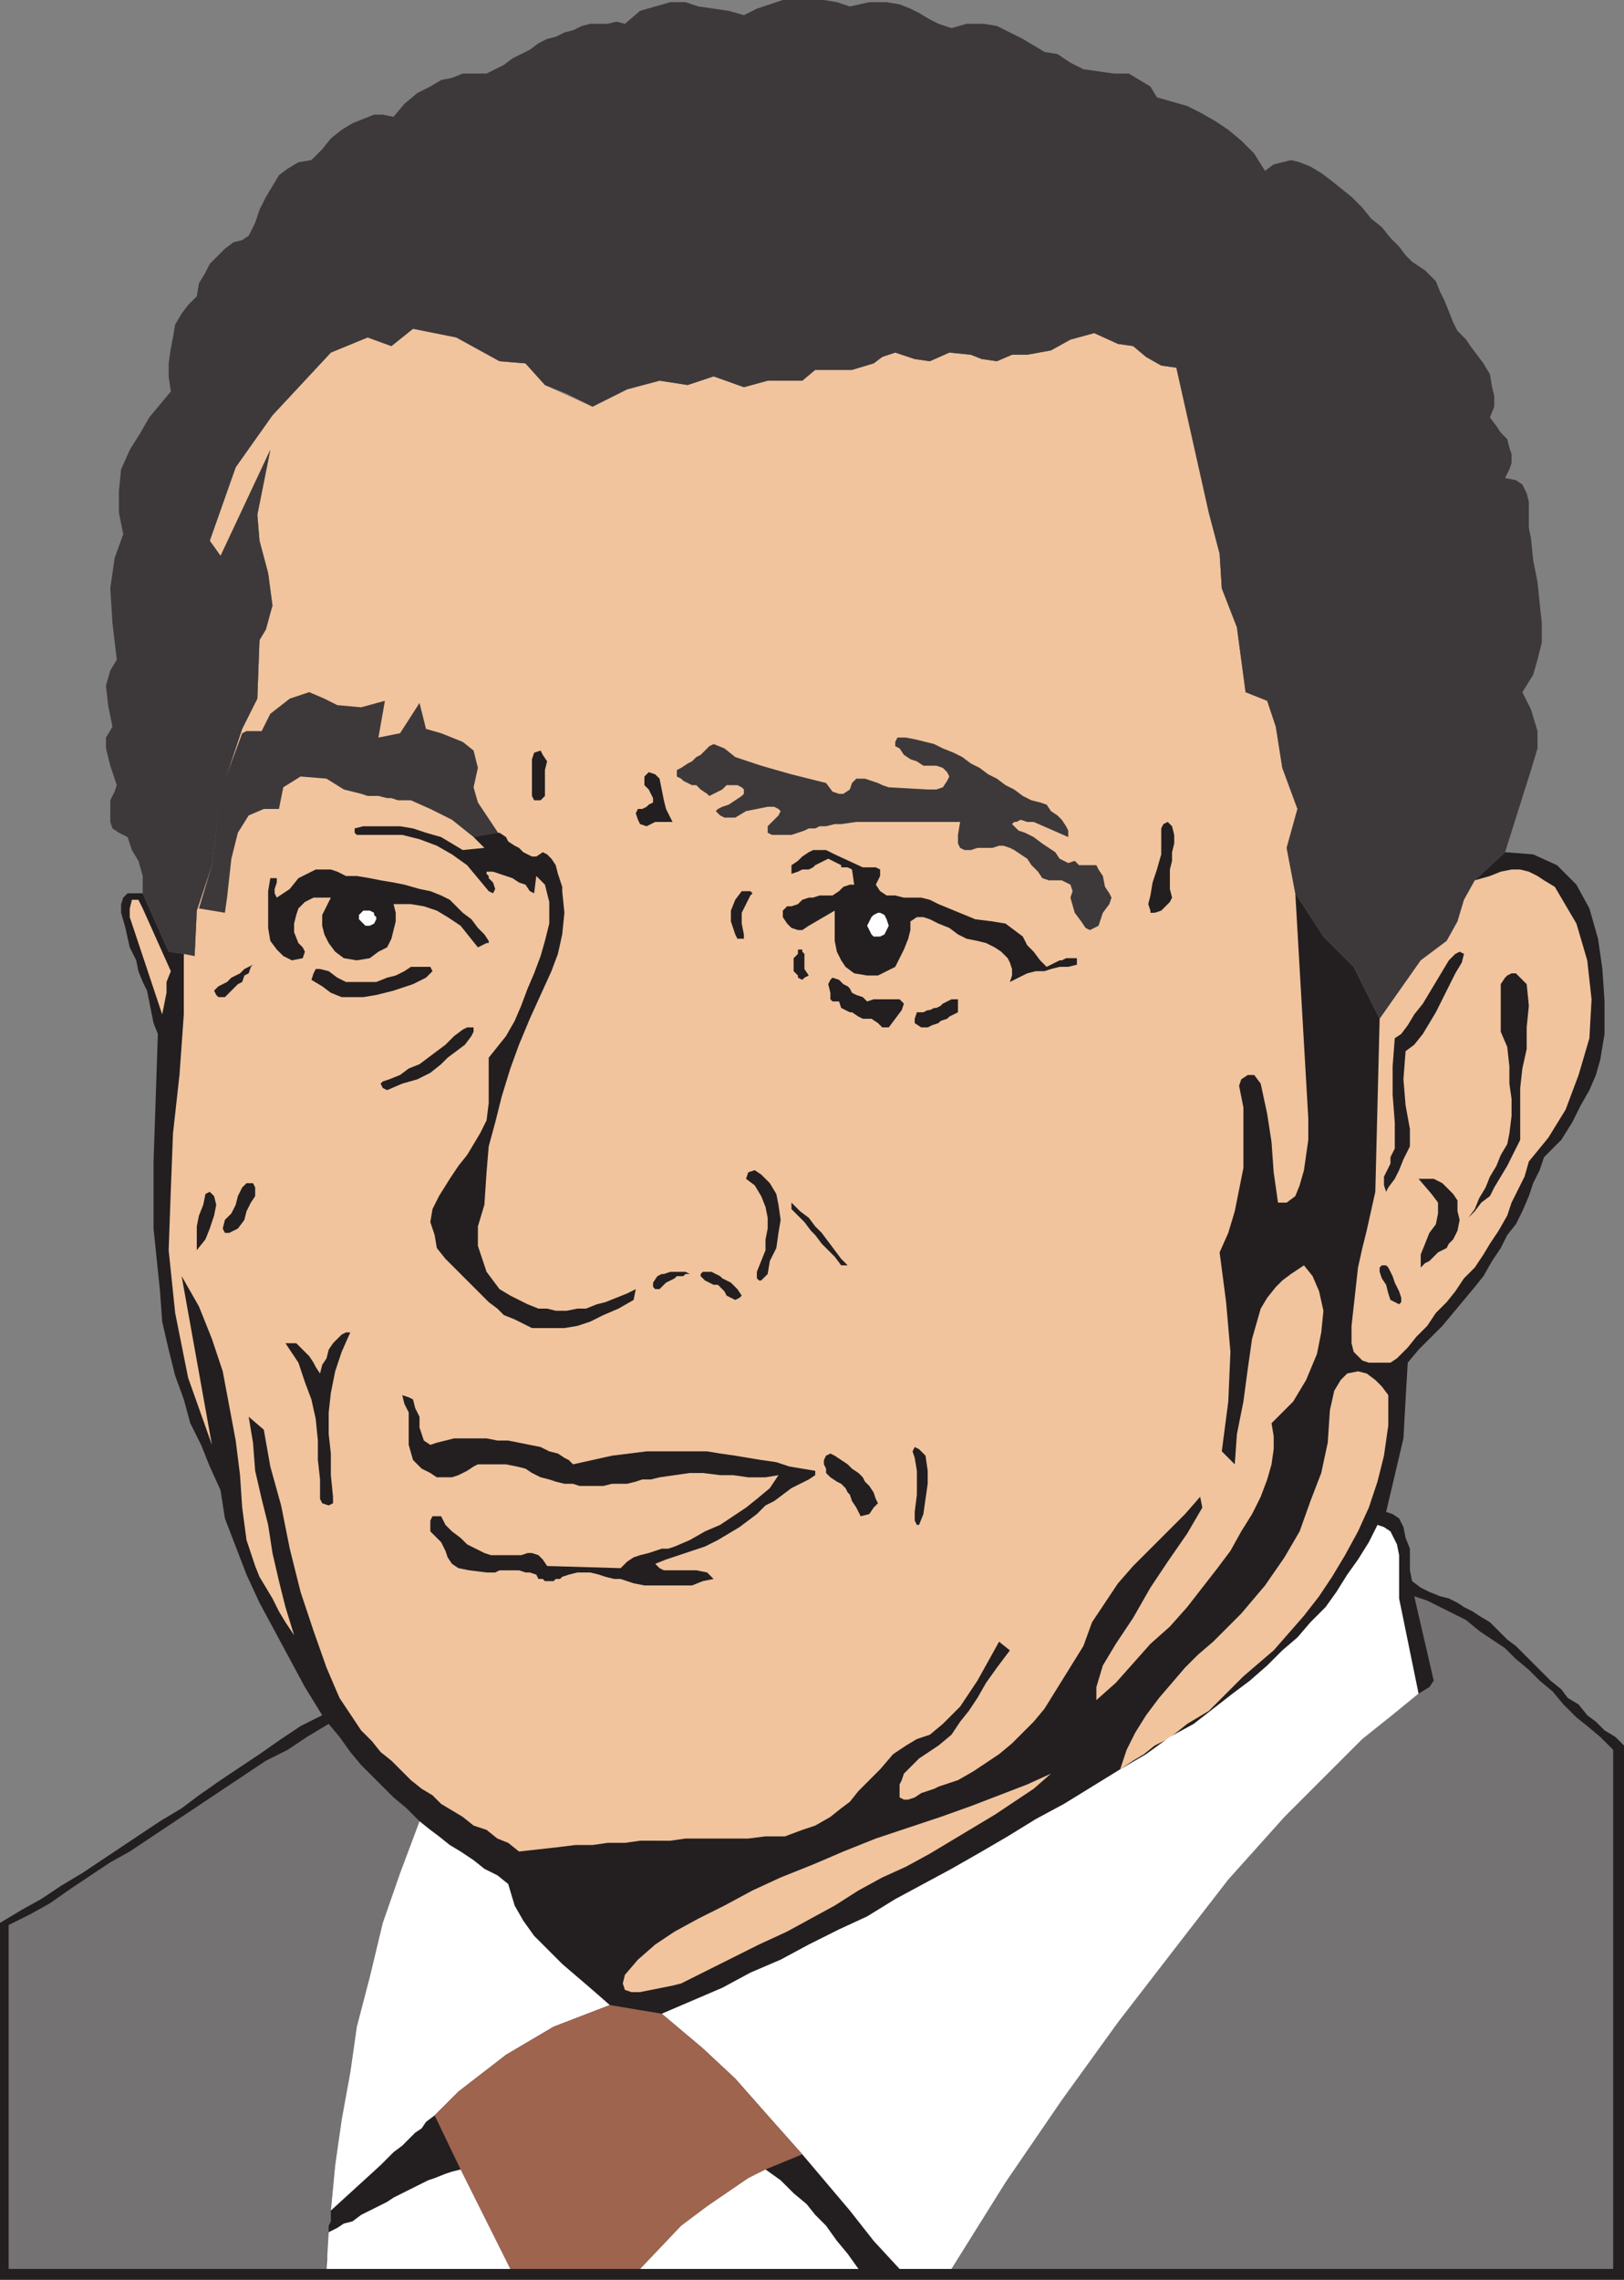
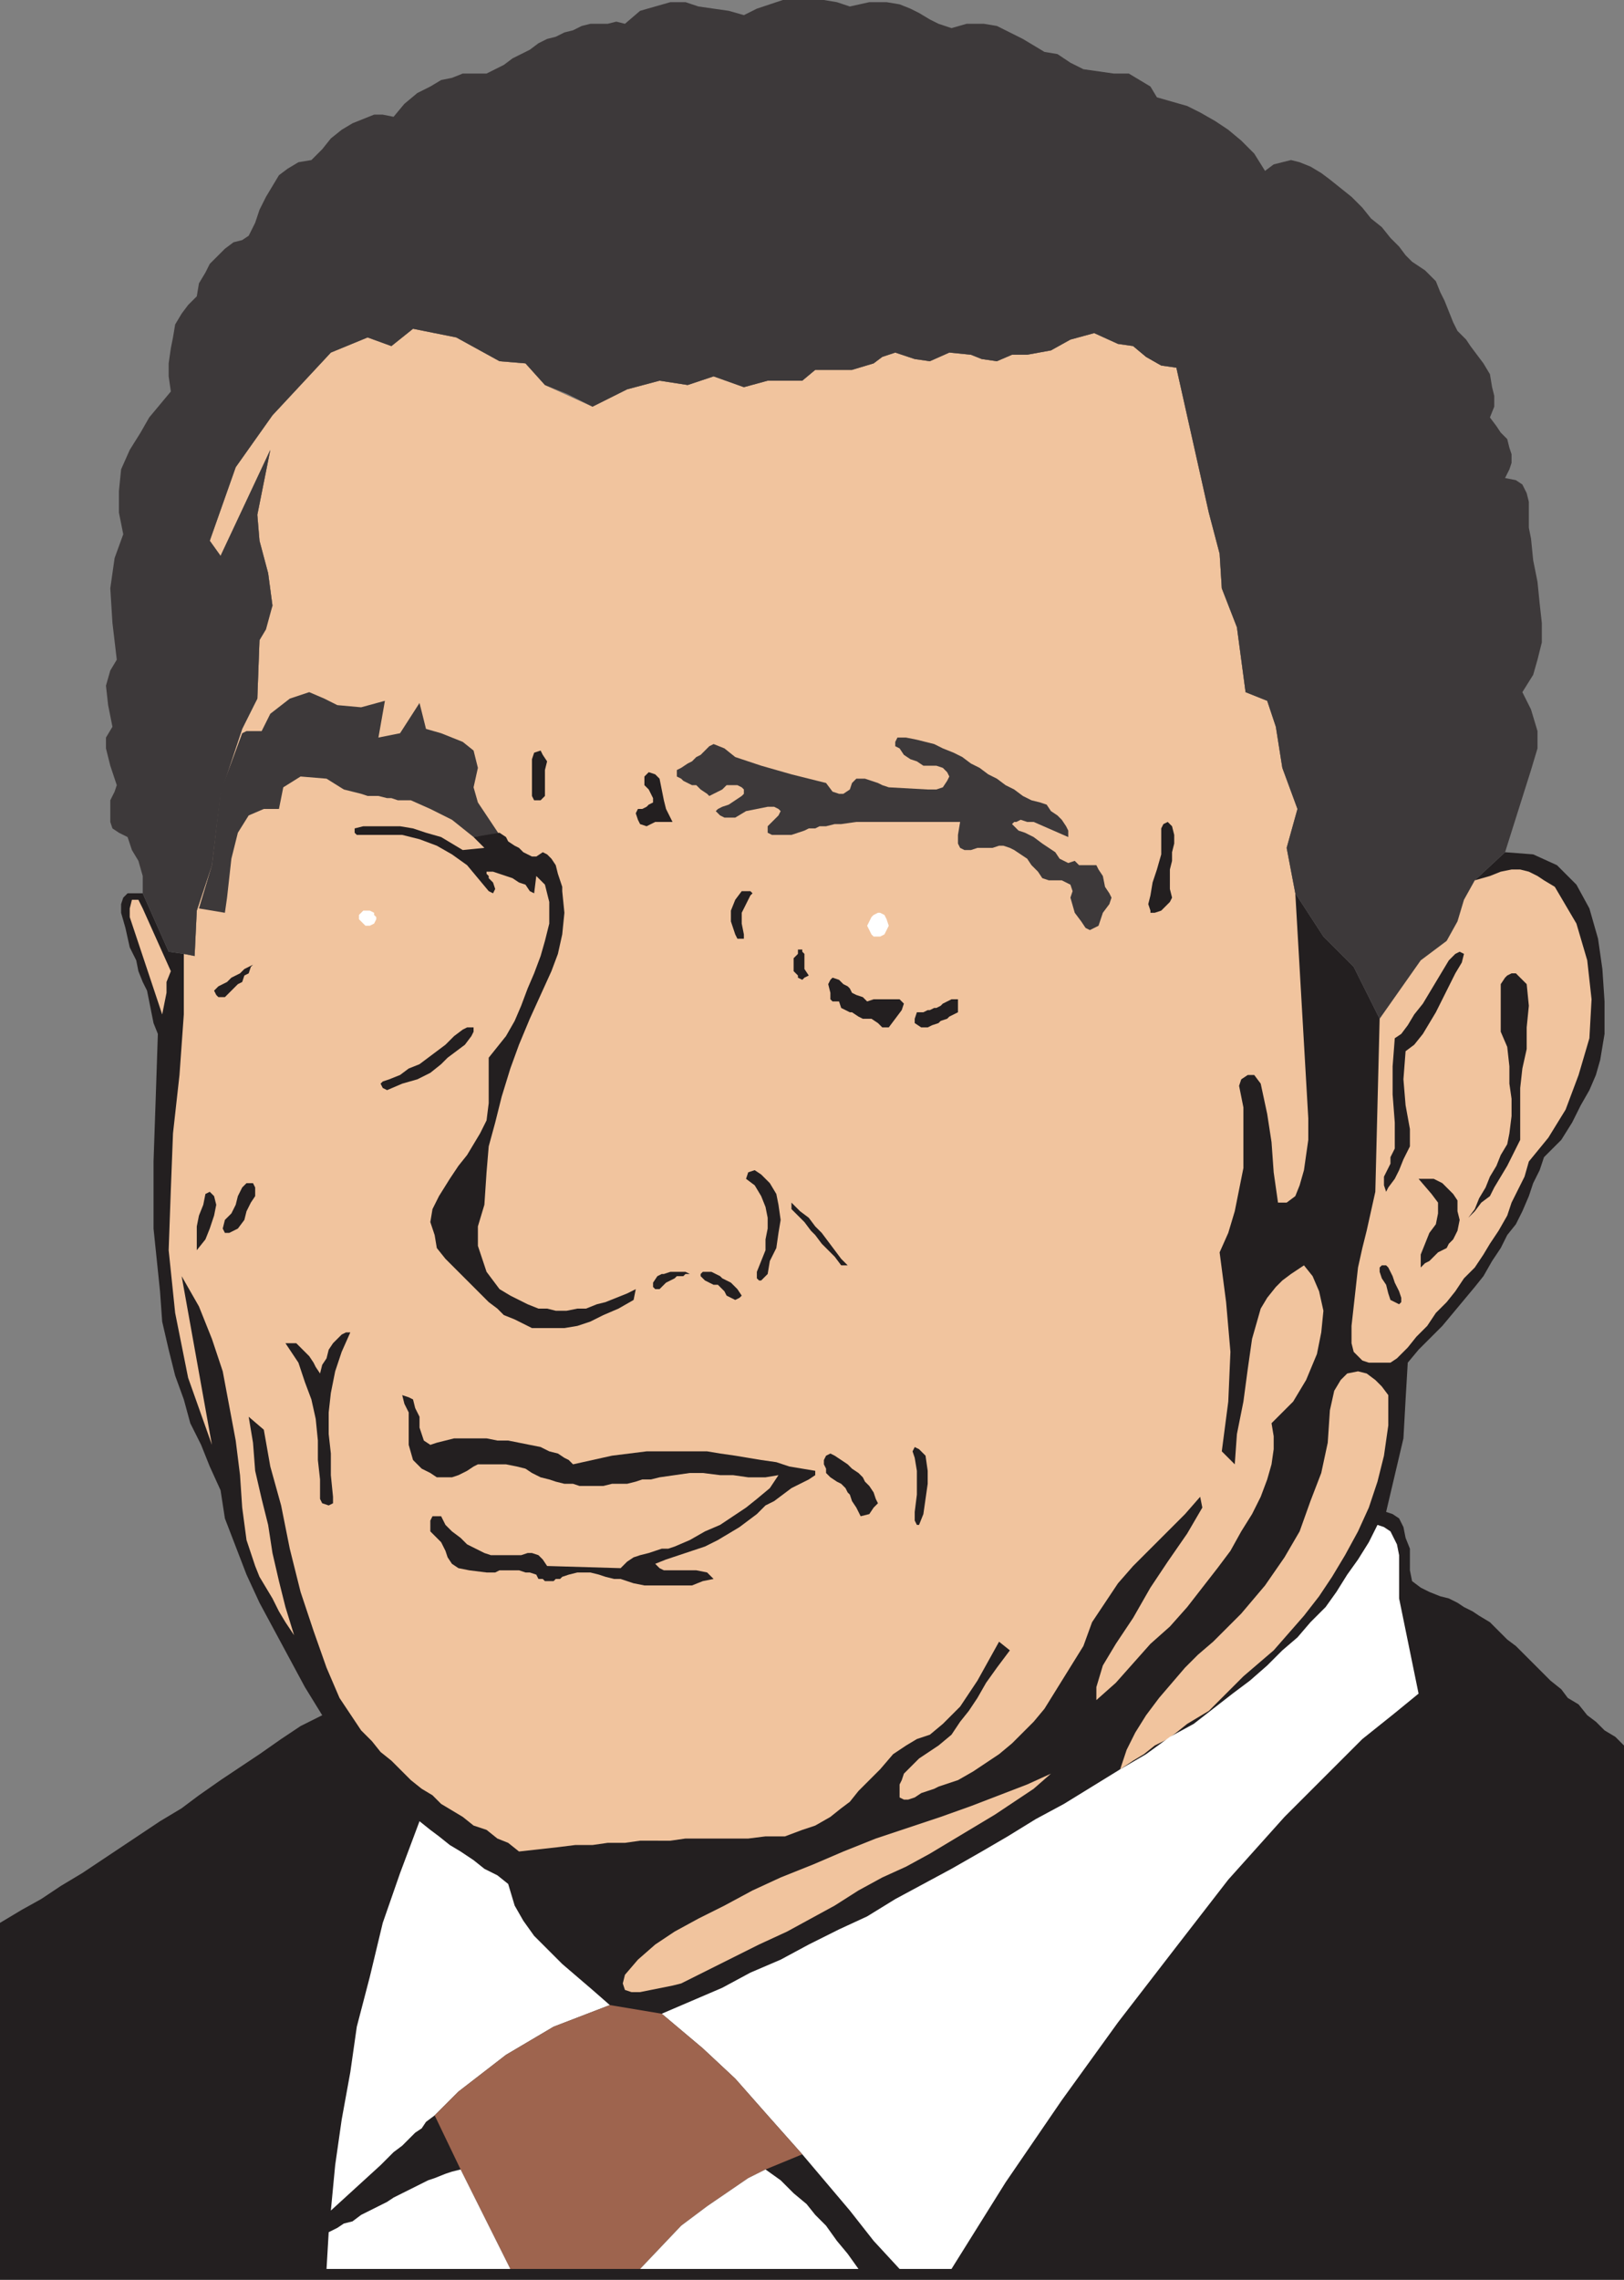
<svg xmlns="http://www.w3.org/2000/svg" width="563.25" height="790.5">
  <rect width="100%" height="100%" fill="#808080" stroke="none" />
  <path fill="#231f20" fill-rule="evenodd" d="m63.75 330.75 3.75.75.75-15.75L73.5 300l3-25.5 7.5-20.25 5.25-12L90 222l2.25-3.75L94.5 210 93 198.75l-3-11.25-.75-9 4.5-22.5-17.25 36.75-3.75-5.25 9-25.5 12.75-18 20.25-21.75L127.5 117l8.25 3 7.5-6 15 3 15 8.25 9 .75 6.75 7.5 16.5 7.5 12-6 11.25-3 9.75 1.5 9-3 10.5 3.75 8.25-2.25h12l4.5-3.75h12.75L303 126l3-2.25 4.5-1.5 6.75 2.25 5.25.75 6.75-3 7.5.75 3.75 1.5 5.25.75L351 123h5.25l8.25-1.5 6.75-3.75 8.25-2.25 8.25 3.75 5.25.75 9.75 6.75 5.25.75 11.25 50.25L423 192l.75 12 5.25 13.5 3 22.5 7.5 3 3 9 2.25 14.25L450 280.5l-3.75 13.5 3 15.75 9.75 15 10.5 10.5 9 18L492.75 333l9-6.75 3.75-6.75 2.25-7.5 3.75-6.75 10.5-9.75 9.75.75L540 300l6.75 6.75 4.5 8.25 3 10.5 1.5 10.5.75 11.25v11.25l-1.5 9-1.5 5.25-2.25 5.25-3 5.25-3 6-3.75 6-6 6-1.5 4.5-2.25 4.5-1.5 4.5L528 420l-2.25 4.5-3 3.75-2.25 4.5-3 4.5-3 5.25-3 3.75-11.25 13.5L492 468l-3.75 4.5-.75 12.75-.75 13.5-6 25.5 2.25.75 2.25 1.5 1.5 3 .75 3.75L489 537v7.5l.75 3.75 3 2.25 3 1.5 3.75 1.5 3 .75 3 1.5 2.25 1.5 3 1.5 2.25 1.5 3.75 2.25 6 6 3 2.25 12 12 3.75 3 2.25 3 3.75 2.25 3 3.75 3 2.25 3 3 3.75 2.25 3 3V790.5H0V666.75l7.5-4.5 6.75-3.75L21 654l7.5-4.5 27-18L63 627l6-4.5 7.5-5.25 13.5-9 7.5-5.25 6.75-4.5 7.5-3.75-6-9.75L90 555.75 85.5 546 78 526.5l-1.5-9.75-3.75-8.25-3-7.5-3.75-7.5-2.25-8.25-3-8.25-2.25-9-2.25-9.75-.75-10.5L53.25 426v-23.25L54 381l.75-22.5-1.5-3.75L51 343.5l-1.5-3-1.5-3.75-.75-3.75-2.25-4.5-1.5-6.75-1.5-5.25v-3l.75-2.25 1.5-1.5h5.25l9 20.25 5.25.75" />
  <path fill="#f1c49e" fill-rule="evenodd" d="m67.5 331.5.75-15.75L73.5 300l3-24.75 7.5-22.5 5.25-10.5L90 222l4.5-12-1.5-11.25-3-11.25-.75-9 4.5-22.5-17.25 36.75-3.75-5.25 9-25.5 12.75-18 20.25-21.75L127.5 117l8.25 3 7.5-6 15 3 15 8.25 9 .75 6.75 7.5 16.5 7.5 12-6 11.25-3 9.75 1.5 9-3 10.5 3.75 8.25-2.25h12l4.5-3.75h12.75L303 126l3-2.25 4.5-1.5 6.75 2.25 5.25.75 6.75-3 7.5.75 3.75 1.5 5.25.75L351 123h5.25l8.25-1.5 6.75-3.75 8.25-2.25 8.25 3.75 5.25.75 4.5 3.75 5.25 3 5.25.75 11.25 50.25L423 192l.75 12 5.25 13.5 3 22.5 7.5 3 3 9 2.25 14.25L450 280.5l-3.75 13.5 3 15.75 4.5 78v7.5l-1.5 10.5-1.5 5.25-1.5 3.75-3 2.25h-3l-1.5-10.5L441 396l-1.5-9.75-2.25-10.5-2.25-3h-2.25l-2.25 1.5-.75 2.25 1.5 7.5v21l-3 15-2.25 7.5-3 6.75 2.25 17.25 1.5 17.25L426 486l-2.25 17.25 4.5 4.5.75-10.5 2.25-11.25 1.5-11.25 1.5-10.5 3-10.5 2.25-3.75 3-3.75 2.25-2.25 3-2.25 4.5-3 3 3.75 2.25 5.25 1.5 6.75-.75 7.5-1.5 7.5-3.75 9-4.5 7.5-7.5 7.5.75 4.5v4.5l-.75 5.25-1.5 5.25-2.25 6-3 6-3.75 6-3.75 6.75-4.5 6-10.5 13.5-6 6.75-6.75 6-12 13.5-6.75 6V585l2.25-7.5 4.5-7.5 6-9 6-10.5 6-9 6.75-9.75 5.25-9-.75-3.75-5.25 6-18 18-5.25 6-9 13.5-3 8.25-13.5 21.75-3.75 4.5-7.5 7.5-4.5 3.75-9 6-5.25 3-6.75 2.25-1.5.75-4.5 1.5-2.25 1.5-2.25.75h-1.5l-1.5-.75v-4.5l.75-1.5.75-2.25 5.25-5.25 6.75-4.5 4.5-3.75 3-4.5 3-3.75 3-4.5 3-5.25 3.75-5.25 4.5-6-3.75-3-7.5 13.5-6 9-6 6-4.5 3.75-4.5 1.5-3.75 2.25-4.5 3-4.5 5.25-7.5 7.5-3 3.75-3 2.25-3.75 3-5.25 3-4.5 1.5-6 2.25h-6.75l-6 .75h-21.75l-5.25.75H222l-5.25.75h-6l-5.25.75h-6l-6 .75L180 642l-3.75-3-3.75-1.5-3.75-3-4.5-1.5-3.75-3-7.5-4.5-3-3-3.75-2.25-3.75-3-6.75-6.75-3.75-3-3-3.75-3.75-3.75-7.5-11.25-4.5-10.5-4.5-12.75-4.5-13.5-3.75-15-3-15-3.75-13.5-2.25-12.75-5.25-4.5 1.5 9 .75 9.75 2.25 9.75 2.25 9 1.5 9.75 2.25 9.75 2.25 9 3 9.75-3-4.5-2.25-3.75-2.25-4.5-4.5-7.5-1.5-3.75-3-9-1.5-11.25-.75-11.25-1.5-12-4.5-24-3.75-11.25L69 453l-6-10.5L73.5 501l-8.25-23.25-4.5-22.5-2.25-21.75.75-21L60 393l2.25-20.25 1.5-21v-21l3.75.75" />
  <path fill="#3d393a" fill-rule="evenodd" d="m59.25 135.75-.75-5.25V126l.75-5.25L60 117l.75-4.5 2.25-3.75 2.25-3 3-3 .75-4.5 2.25-3.75 1.5-3L78 86.25 81 84l3-.75 2.25-1.5 2.25-4.5 1.5-4.5 2.25-4.5 4.5-7.5 3-2.25 3.75-2.25 4.5-.75 3.75-3.75 3-3.75 3.75-3 3.75-2.25 7.5-3h3l3.75.75 3.75-4.5 4.5-3.75 4.5-2.25 3.75-2.25 3.75-.75 3.75-1.5h8.25l6-3 3-2.25 6-3 3-2.25 3-1.5 3-.75 3-1.5 3-.75 3-1.5 3-.75h6l3-.75 3 .75 5.25-4.5 10.5-3h5.25l4.5 1.5 10.5 1.5 5.25 1.5L262.5 3l9-3h14.25l4.5.75 4.5 1.5 6.75-1.5h6l4.5.75 3.75 1.5 3 1.5 3.75 2.25 3 1.5 4.5 1.5 5.25-1.5h6l4.5.75 9 4.5 7.5 4.5 4.5.75 4.5 3 4.5 2.25 10.5 1.5h5.25L399 30l2.25 3.75 10.5 3 4.5 2.25 5.25 3 4.5 3 4.5 3.75 4.5 4.5 3.75 6 3-2.25 6-1.5 3 .75 3.75 1.5 3.75 2.25 3 2.25 7.5 6L472.5 72l3 3.75 3.75 3 3 3.75 3 3 2.25 3 2.25 2.25 4.5 3L498 97.5l1.5 3.75 1.5 3 3 7.5 1.5 3 3 3L510 120l4.5 6 2.25 3.75.75 4.5.75 3V141l-1.5 3.75 2.25 3 1.5 2.25 2.25 2.25.75 3 .75 2.25v3l-.75 2.25-1.5 3 3.75.75L528 168l1.5 3 .75 3v9l.75 3.75.75 7.5 1.5 7.5.75 7.5.75 6.75v6.75l-1.5 6-1.5 5.25-3.75 6 3 6 2.25 7.5v6L531 267l-9 28.5-10.5 9.75-3.75 6.75-2.25 7.5-3.75 6.75-9 6.75-14.25 20.25-9-18-10.5-10.5-9.75-15-3-15.75 3.75-13.5-5.25-14.25L442.5 252l-3-9-7.5-3-3-22.5-5.25-13.5-.75-12-3.75-14.25L408 127.5l-5.25-.75-5.25-3L393 120l-5.25-.75-8.25-3.75-8.25 2.25-6.75 3.75-8.25 1.5H351l-5.25 2.25-5.25-.75-3.75-1.5-7.5-.75-6.75 3-5.25-.75-6.75-2.25-4.5 1.5-3 2.25-7.5 2.25h-12.75l-4.5 3.75h-12l-8.25 2.25-10.5-3.75-9 3-9.75-1.5-11.25 3-12 6-9-4.5-7.5-3-6.75-7.5-9-.75-15-8.25-15-3-7.5 6-8.25-3-12.75 5.25L94.5 144l-12.75 18-9 25.5 3.75 5.25L93.75 156l-4.5 22.5.75 9 3 11.25L94.5 210l-2.25 8.25L90 222l-.75 20.25-5.25 10.5-7.5 22.5-3 24.75-5.25 15.75-.75 15.75-3.75-.75-5.25-.75-9-20.25v-6L48 298.5l-2.25-3.75-1.5-4.5-3-1.5-2.25-1.5-.75-2.25v-7.5l1.5-3 .75-2.25-2.25-6.75-1.5-6v-3.75L39 252l-1.5-7.5-.75-6.75 1.5-5.25 2.25-3.75L39 216l-.75-12 1.5-10.5 3-8.25-1.5-7.5v-7.5l.75-7.5 3-6.75 3.75-6 3-5.25 7.5-9" />
-   <path fill="#231f20" fill-rule="evenodd" d="m140.25 336.75-3 1.5-3 .75-3.75 1.5H120l-3-1.5-3-2.25-3-.75h-1.5l-.75 1.5-.75 2.25 3.75 2.25 3 2.25 3.75 1.5h7.5l4.5-.75 6-1.5 6.75-2.25 4.5-2.25 2.25-2.25-.75-1.5h-6.75l-2.25 1.5m-39-3.75-3-1.5-2.25-2.25-2.25-3-.75-4.5V309l.75-4.5H96v1.5l-.75 2.25v1.5l.75 1.5 4.5-3 3-3.75 6-3h5.25l2.25.75 3 1.5h3.75l4.5.75 3.75.75 4.5.75 3.75.75 5.25 1.5 3.75.75 3.75 1.5 3 1.5 4.5 4.5 3 2.25 2.25 3L168 324l1.5 2.25v.75h-.75l-3 1.5-6-7.5-4.5-3-3.75-2.25-4.5-1.5-4.5-.75h-6l.75 3v3l-1.5 6-1.5 3-3 1.5-3 2.25-4.5.75-4.5-.75-3-2.25-2.25-3-1.5-3-.75-3v-3.75l3-6h-6l-3 1.5-2.25 2.25-.75 2.25-.75 3v3l1.5 3.75 1.5 1.5.75 1.5-.75 2.25-3.75.75" />
  <path fill="#3d393a" fill-rule="evenodd" d="m84 254.25-7.5 20.25-3 25.5-4.5 15 9 1.5.75-5.25 1.5-13.5 2.25-9 3.75-6 5.25-2.25h5.25l1.5-7.5 6-3.75 9 .75 6 3.75 6 1.5 2.25.75h3.75l3 .75h1.5l2.25.75h4.5l6.75 3 7.5 3.75 7.5 6 9-.75-7.5-11.25-1.5-5.25 1.5-6.75-1.5-6-3.75-3-7.5-3-5.25-1.5-2.25-9-6.75 10.5-7.5 1.5L133.5 243l-8.25 2.25-8.25-.75-4.5-2.25-5.25-2.25-6.75 2.25-6.75 5.25-3 6H85.5l-1.5.75" />
  <path fill="#f1c49e" fill-rule="evenodd" d="M45 318v-3l.75-3H48l1.5 3 9.75 21.75-1.5 3.75v3.75l-1.5 7.5L45 318" />
  <path fill="#231f20" fill-rule="evenodd" d="m186 297 2.25-1.5 1.5.75 1.5 1.5 1.5 2.25.75 3 1.5 4.5v1.5l.75 7.5-.75 7.5-1.5 6.75-2.25 6-7.5 16.5-3.75 9-3 8.25-3 9.75-2.25 9-2.25 8.25-.75 9-.75 11.25-2.25 7.5V432l3 9 4.5 6 3.75 2.25 6 3 3.75 1.5h3l3 .75h3.75l3.75-.75h3l3.75-1.5 3-.75 7.5-3 3-1.5-.75 3.75-5.25 3-5.25 2.25-4.5 2.25-4.5 1.5-4.5.75H184.5l-6-3-3.75-1.5-2.25-2.25-3-2.25-15-15-3-3.75-.75-4.5-1.5-4.5.75-4.5 2.25-4.5 3.75-6 3-4.5 3-3.75 4.5-7.5 2.25-4.5.75-6v-15.75l6-7.5 3-5.25 2.25-5.25 2.25-6 2.25-5.25 2.25-6 1.5-5.25 1.5-6v-7.5l-1.5-6-3-3-.75 6-1.5-.75-1.5-2.25L180 306l-2.25-1.5-6.75-2.25h-2.25v.75l.75.75v.75l1.5 1.5.75 2.25-.75 1.5-1.5-.75-7.5-9-5.25-3.75-5.25-3-6-2.25-6-1.5h-15.75l-.75-.75v-1.5l3-.75h12.75l4.5.75 4.5 1.5 5.25 1.5 7.5 4.5 7.5-.75-3.75-3.75 9-1.5 2.25 1.5.75 1.5 2.25 1.5 1.5.75 1.5 1.5 3 1.5h1.5" />
  <path fill="#231f20" fill-rule="evenodd" d="m135 374.25 3.75-1.5 3-2.25 3.75-1.5 9-6.75 3-3 3-2.25 1.5-.75h2.25v1.5l-.75 1.5-2.25 3-6 4.5L153 369l-3.75 3-4.5 2.25-5.25 1.5-5.25 2.25-1.5-.75-.75-1.5.75-.75 2.25-.75m-36 91.5h3.75l4.5 4.5 1.5 2.25.75 1.5 1.5 2.25.75-3 1.5-2.25.75-3 1.5-2.25 3-3 1.5-.75h1.5l-3 6.75-2.25 6.75-1.5 7.5-.75 6.75v7.5l.75 6.75v7.5l.75 7.5v2.25l-1.5.75-2.25-.75-.75-1.5V513l-.75-6.75v-6.75l-.75-7.5-1.5-6.75-2.25-6-2.25-6.75-4.5-6.75M75.75 342l3-1.5 1.5-1.5 3-1.5 1.5-1.5 3-1.5-.75.75-.75 2.25-1.5.75-.75 2.25-1.5.75-4.5 4.5h-2.25L75 345l-.75-1.5 1.5-1.5m63.75 141.75 2.25.75 1.5.75.75 3 1.5 3V495l1.5 4.5 2.25 1.5 2.25-.75 6-1.5h11.25l3.75.75h3.75l11.25 2.25 3 1.5 3 .75 2.25 1.5 1.5.75 1.5 1.5 13.5-3 12-1.5h21l4.5.75 5.25.75 9 1.5 5.25.75 4.5 1.5 9 1.5v1.5l-2.25 1.5-6 3-6 4.5-3 1.5-3 3-6 4.5-7.5 4.5-4.5 2.25-13.5 4.5-3.75 1.5 1.5 1.5 1.5.75h11.25l3.75.75 2.25 2.25-3.75.75-3.75 1.5h-16.5l-3.75-.75-4.5-1.5H213l-3-.75-2.25-.75-3-.75h-4.5l-3 .75-2.25.75-.75.75h-1.5l-.75.75h-3l-.75-.75h-1.5L186 546l-2.25-.75h-1.5l-2.25-.75h-6.75l-1.5.75h-3l-6-.75-3.75-.75-2.25-1.5-1.5-2.25-.75-2.25-1.5-3-3.75-3.75v-3.75l.75-1.5h3l1.5 3 2.25 2.25 3 2.25 2.25 2.25 6 3 2.25.75h10.5l2.25-.75h1.5l2.25.75 1.5 1.5 1.5 2.25 25.5.75 2.25-2.25 2.25-1.5 2.25-.75 3-.75 4.5-1.5h2.25l2.25-.75 5.25-2.25 5.25-3 5.25-2.25 9-6 3.75-3L267 516l3-4.5-4.5.75h-6l-5.25-.75h-4.5l-6-.75h-4.5l-10.5 1.5-3 .75h-3l-2.25.75-3 .75h-5.25l-3 .75H201l-2.25-.75h-3l-3-.75-2.25-.75-3-.75-3-1.5-2.25-1.5-3-.75-3.75-.75h-9.75l-1.5.75L162 510l-3 1.5-2.25.75h-5.25l-2.25-1.5-3-1.5-3-3-1.5-5.25v-11.25l-1.5-3-.75-3m-69-66 .75-3.75 1.5-.75 1.5 1.5.75 3-.75 3.75-1.5 4.5-1.5 3.75-3 3.75v-8.25l.75-3.75 1.5-3.75m13.5-6 1.5-1.5h2.25l.75 1.5v3L87 417l-1.5 3-.75 3-2.25 3-3 1.5H78l-.75-1.5.75-3 2.25-2.25 1.5-3 .75-3 1.5-3" />
  <path fill="#fff" fill-rule="evenodd" d="m125.25 316.5.75-.75h2.25l1.5.75v.75l.75.75v.75l-.75 1.5-1.5.75h-1.5l-2.25-2.25v-1.5l.75-.75" />
  <path fill="#231f20" fill-rule="evenodd" d="m184.5 263.25.75-2.25 2.25-.75.75 1.5 1.5 2.25-.75 3v9l-1.5 1.5h-2.25l-.75-1.5v-12.75M228 442.5l1.5-.75h.75l2.25-.75h5.25l1.5.75h-1.5l-.75.75h-2.25l-.75.75-3 1.5-2.25 2.25h-1.5l-.75-.75v-1.5l1.5-2.25m17.25-1.5h1.5l3 1.5.75.75 3 1.5 2.25 2.25 1.5 2.25-.75.75-1.5.75-3-1.5-.75-1.5-2.25-2.25h-1.5l-3-1.5-1.5-1.5v-.75l.75-.75h1.5m16.5-30-3-2.25.75-2.25 2.25-.75 2.25 1.5 3 3 2.25 3.75.75 3.75.75 5.25-.75 4.5-.75 5.25-2.25 4.5-.75 4.5L264 444h-.75l-.75-.75V441l3-7.5v-3.75l.75-3.75v-3.75l-.75-3.75-1.5-3.75-2.25-3.75m12.75 8.25V417l3 3 3 2.25 2.25 3 2.25 2.25 6.75 9 2.25 2.25h-2.25l-2.25-3-4.5-4.5-2.25-3-1.5-1.5-2.25-3-4.5-4.5m13.5 93-1.5-1.5v-1.5l-.75-1.5v-1.5l.75-1.5 1.5-.75 1.5.75 4.5 3 1.5 1.5 2.25 1.5 1.5 1.5.75 1.5 1.5 1.5 1.5 2.25.75 2.25.75 1.5-1.5 1.5-1.5 2.25-3 .75-1.5-3-1.5-2.25-.75-2.25-.75-.75-.75-1.5-1.5-1.5-1.5-.75-2.25-1.5m29.25-6.75-.75-2.25.75-1.5 1.5.75 2.25 2.25.75 5.25v4.5l-1.5 10.5-1.5 3.75H318l-.75-1.5v-3l.75-6V510l-.75-4.5M223.5 272.25v-3l1.5-1.5 2.25.75 1.5 1.5 1.5 7.5.75 3 2.25 4.5h-6l-3 1.5-2.25-.75-.75-1.5-.75-2.25.75-1.5h1.5l1.5-.75.75-.75 1.5-.75v-1.5l-1.5-3-1.5-1.5" />
  <path fill="#3d393a" fill-rule="evenodd" d="m247.5 258 3.75 1.5 3.75 3 9 3 10.5 3 12 3 2.25 3 2.25.75h1.5l2.25-1.5.75-2.25 1.5-1.5h3l4.5 1.5 1.5.75 2.25.75 13.5.75h3L327 273l1.5-2.25.75-1.5-.75-1.5-1.5-1.5-2.25-.75h-4.5L318 264l-2.25-.75-2.25-1.5-1.5-2.25-1.5-.75v-1.5l.75-1.5h3l3.75.75 6 1.5 3 1.5 3.75 1.5 3 1.5 3 2.25 3 1.5 3 2.25 3 1.5 3 2.25 3 1.5 3 2.25 3 1.5 3 .75 2.25.75 1.5 2.25 2.25 1.5 1.5 1.5 1.5 2.25.75 1.5v2.25l-12-5.25h-2.25l-2.25-.75-1.5.75h-.75l-.75.75 2.25 2.25 2.25.75 3 1.5 3 2.25 4.5 3 1.5 2.25 3 1.5 2.25-.75 1.5 1.5h6l.75 1.5 1.5 2.25.75 3.75 1.5 2.25.75 1.5-.75 2.25-2.25 3-1.5 4.5-3 1.5-1.5-.75-1.5-2.25-2.25-3-1.5-5.25.75-2.25-.75-2.25-3-1.5h-4.5l-2.25-.75-1.5-2.25-2.25-2.25-1.5-2.25-4.5-3-1.5-.75-2.25-.75h-1.5l-2.25.75H339l-2.25.75h-2.25L333 294l-.75-1.5v-3l.75-4.5h-36l-5.25.75h-2.25l-3 .75h-2.25l-1.5.75h-2.25l-1.5.75-4.5 1.5h-6.75l-1.5-.75v-2.25l3.75-3.75.75-1.5-.75-.75-1.5-.75h-2.25l-7.5 1.5-3.75 2.25h-3.75l-1.5-.75-1.5-1.5.75-.75 1.5-.75 2.25-.75 4.5-3 .75-.75v-1.5l-.75-.75-1.5-.75H252l-1.5 1.5L246 276l-.75-.75-2.25-1.5-1.5-1.5H240l-3-1.5-.75-.75-1.5-.75V267l1.5-.75 2.25-1.5 1.5-.75 1.5-1.5 1.5-.75 3-3 1.5-.75" />
-   <path fill="#231f20" fill-rule="evenodd" d="M273 314.25h1.5l2.25-.75 1.5-1.5 2.25-.75h1.5l2.25-.75h4.5L291 309l1.5-1.5 2.25-.75h1.5l-.75-5.25-1.5-.75h-2.25V300l-4.5-2.25-4.5 2.25-.75.75-1.5.75h-2.25l-1.5.75-2.25.75v-3l2.25-1.5 1.5-1.5 2.25-1.5 1.5-.75h4.5l3 1.5 9.75 4.5h4.5l1.5.75v2.25l-1.5 3 1.5 2.25 2.25 1.5h3l3 .75h6l3 .75 3 1.5 12.75 5.25 6 .75 4.5.75 6 4.5 1.5 3 2.25 2.25 2.25 3 2.25 2.25 4.5-2.25h.75l1.5-.75h3.75v2.25l-3 .75h-3l-3 .75-2.25.75h-3l-3 .75-6 3 .75-2.25V336l-.75-2.25-.75-1.5-2.25-2.25-2.25-1.5-3-1.5-3-.75-3.75-.75-3-1.5-3-2.25-3.75-1.5-3-1.5-2.25-.75H318l-2.25 1.5v3l-.75 3-1.5 3.75-3 6-6 3h-3.75l-4.5-.75-3-2.25-1.5-2.25-1.5-3-.75-3.75v-10.5l-9 5.25-2.25 1.5h-1.5l-2.25-.75-1.5-1.5-1.5-2.25v-2.25l1.5-1.5" />
  <path fill="#fff" fill-rule="evenodd" d="m302.25 318 .75-.75 1.5-.75h.75l1.5.75.75 1.5.75 2.25-1.5 3-1.5.75H303l-.75-.75-1.5-3 1.5-3" />
  <path fill="#231f20" fill-rule="evenodd" d="m291 339.75 1.5 1.5 1.5.75.75.75.75 1.5 1.5.75 2.25.75 1.5 1.5 2.25-.75h9l1.5 1.5-.75 2.25-4.5 6H306l-1.5-1.5-2.25-1.5h-3l-1.5-.75-2.25-1.5h-.75l-3-1.5-.75-2.25h-2.25l-.75-.75v-2.25l-.75-3 .75-1.5.75-.75 2.25.75M320.25 351l1.5-.75h.75l1.5-.75h.75l1.5-.75.75-.75 3-1.5h2.25v4.5l-3 1.5-.75.75-2.25.75-.75.75-2.25.75-1.5.75h-2.25l-2.25-1.5v-1.5L318 351h2.25m-43.5-20.25v-1.5h1.5v.75l.75.75V336l1.5 2.25-1.5.75-.75.75-1.5-.75v-.75l-1.5-1.5v-4.5l1.5-1.5M257.25 309h3l.75.75-.75.75-3 6v3.75L258 324v1.5h-2.25L255 324l-1.5-4.5v-3.75L255 312l2.25-3m145.5-18v-3.75l.75-1.5 1.5-.75 1.5 1.5.75 3v3l-.75 3v3l-.75 3v6.75l.75 3-.75 1.5-3 3-2.25.75H399v-.75l-.75-2.25.75-3 .75-4.5 1.5-4.5 1.5-5.25V291" />
  <path fill="#f1c49e" fill-rule="evenodd" d="M478.5 353.25 492.75 333l9-6.75 3.75-6.75 2.25-7.5 3.75-6.75 5.25-1.5 3.75-1.5 3.75-.75h3l3 .75 3 1.5 2.25 1.5 3.75 2.25 7.5 12.75L550.5 333l1.5 13.5-.75 13.5-3.75 12.75-4.5 12-6 9.75-6.75 8.25-1.5 5.25-4.5 9-1.5 4.5-3 5.25-3 4.5-2.25 3.75-3 4.5-3.75 3.75-3 4.5-3 3.75-3.75 3.75-3 4.5-3.75 3.75-3 3.75-3.75 3.75-2.25 1.5h-7.5l-2.25-.75-3-3-.75-3v-6L471 439.5l1.5-6.75 1.5-6 3-13.5 1.5-60" />
  <path fill="#231f20" fill-rule="evenodd" d="m502.5 333 2.25-2.25 1.5-.75 1.5.75-.75 3-2.25 3.75L498 351l-4.5 7.5-3 3.75-3 2.25-.75 9.75.75 9 1.5 8.25v6l-2.25 4.5-1.5 3.75-1.5 3-2.25 3-.75 1.5L480 411v-3l2.25-4.5v-2.25l1.5-3v-9l-.75-9.75v-9.75l.75-9.75 2.25-1.5 2.25-3 2.25-3.75 3-3.75 9-15m18 12.75v-4.5L522 339l.75-.75 1.5-.75h1.5l3.75 3.75.75 7.5-.75 7.5v7.5l-1.5 6.75-.75 6.75v18l-4.5 9-4.5 7.5-1.5 3-3 2.25-2.25 3-2.25 2.25 2.25-3 1.5-3.75 2.25-3.75 1.5-3.75 2.25-3.75 1.5-3.75 2.25-3.75.75-3.75.75-6v-6l-.75-5.25v-6l-.75-6.75-2.25-5.25v-12m-28.5 63h5.25l3 1.5L504 414l1.5 2.25V420l.75 3-.75 3.75-1.5 3-1.5 1.5-.75 1.5-3 1.5-3 3-1.5.75-1.5 1.5V435l3-7.5 2.25-3 .75-3.75V417l-2.25-3-4.5-5.25M478.5 441v-1.5l.75-.75h1.5l.75.75 1.5 3 .75 2.25 1.5 3L486 450v1.5l-.75.75-3-1.5-.75-2.25-.75-3-1.5-2.25-.75-2.25" />
-   <path fill="#747272" fill-rule="evenodd" d="m3 667.5 7.5-3.75 6.75-3.75 7.5-5.25 13.5-9L45 642l47.25-31.5 7.5-3.75 6.75-4.5 7.5-4.5 3.75 4.5 3.75 5.25 3.75 4.5 11.25 11.25L141 627l4.5 4.5-6.75 18-6 17.25-4.5 18.75-4.5 17.25-2.25 15.75-3 16.5-2.25 15.75-1.5 15.75v3.75l-.75 1.5V780l-.75 3.75v3H3V667.5m494.25-84.75-6.75-29.25 4.5 1.5 13.5 6.75 4.5 3.75 9 6 3.75 3.75 4.5 3.75 3.75 3.75 4.5 3.75 3.75 4.5 4.5 4.5 3.75 3 4.5 3.75 4.5 4.5v180H330l18.75-30 19.5-28.5 19.5-27L408 675l18-23.25L445.5 630l27-27 11.25-9 8.25-6.75 3.75-2.25 1.5-2.25" />
  <path fill="#fff" fill-rule="evenodd" d="m145.5 631.5 3.75 3 3 2.25 3.75 3 3.75 2.25 4.5 3 3.75 3 4.5 2.25 3.75 3 2.25 7.5 3 5.25 3.75 5.25L195 681l10.5 9 6 5.25-19.5 7.5-16.5 9.75-16.5 12.75-8.25 8.25-3 2.25-1.5 2.25-2.25 1.5-4.5 4.5-3 2.25-4.5 4.5-17.25 15.75 1.5-15.75L118.5 735l3-16.5 2.25-15.75 4.5-17.25 4.5-18.75 6-17.25 6.75-18" />
  <path fill="#f1c49e" fill-rule="evenodd" d="m216.75 684.75 4.5-5.25 6-5.25 6.75-4.5 8.25-4.5 9-4.5 9.75-5.25 9.75-4.5 11.25-4.5 10.5-4.5 11.25-4.5 22.5-7.5 10.5-3.75 19.5-7.5 8.25-3.75-6 5.25-13.5 9-22.5 13.5-8.25 4.5L306 651l-8.25 4.5-8.25 5.25-16.5 9-9.75 4.5-27 13.5-3 .75-11.25 2.25h-3l-2.25-.75-.75-2.25.75-3M388.5 613.5l4.5-3 3.75-2.25 3.75-3L405 603l3-2.25 3.75-3 7.5-4.5 12-12 10.5-9 10.5-12 5.25-6.75 4.5-6.75 4.5-7.5L471 531l3.75-8.25 3-9 2.25-9 1.5-10.5v-10.5l-2.25-3-2.25-2.25-3-2.25-3-.75-3.75.75-2.25 2.25-2.25 3.75-1.5 6.75-.75 11.25-2.25 10.5-3.75 9.75-3.75 10.5-5.25 9-6.75 9.75-8.25 9.75-9.75 9.75-5.25 4.5-4.5 4.5-9 10.5-4.5 6-3.75 6-3 6-2.25 6.75" />
  <path fill="#fff" fill-rule="evenodd" d="m229.5 698.25 21-9 9.75-5.25 10.5-4.5 9.75-5.25L291 669l9.75-4.5 9.75-6L330 648l10.5-6 9-5.25 9.75-6 9.75-5.25 19.5-12 9-5.25 8.25-6 8.25-4.5 13.5-10.5 6-4.5 6-5.25 5.25-5.25 5.25-4.5 4.5-5.25 5.25-5.25 3.75-5.25 3.75-6 3.75-5.25 3.75-6 3-6 2.25.75 2.25 1.5 2.25 4.5.75 3.75v15l6.75 33-8.25 6.75-11.25 9-27 27-19.5 21.75L408 675l-20.25 26.25-19.5 27-19.5 28.5-18.75 30h-18l-9-9.75-8.25-10.5-16.5-19.5-12-13.5L255 720.75l-11.25-10.5-14.25-12" />
  <path fill="#9e644e" fill-rule="evenodd" d="m211.5 695.25 18 3 14.25 12 11.25 10.5 11.25 12.75 12 13.5-12.75 5.25-6 3-14.25 9.75-9 6.75-14.25 15h-45l-17.25-34.5-9-18.75 8.25-8.25 16.5-12.75 16.5-9.75 19.5-7.5" />
  <path fill="#fff" fill-rule="evenodd" d="m114 774 3-1.5 2.25-1.5 3-.75 3-2.25 9-4.5 2.25-1.5 12-6 2.25-.75 3.75-1.5 2.25-.75 3-.75 17.25 34.5h-63.75L114 774m122.25-2.25 9-6.75 14.25-9.75 6-3 5.25 3.75 4.5 4.5 4.5 3.75 3 3.75 3.75 3.75 3.75 5.25 3.75 4.5 3.75 5.25H222l14.25-15" />
</svg>